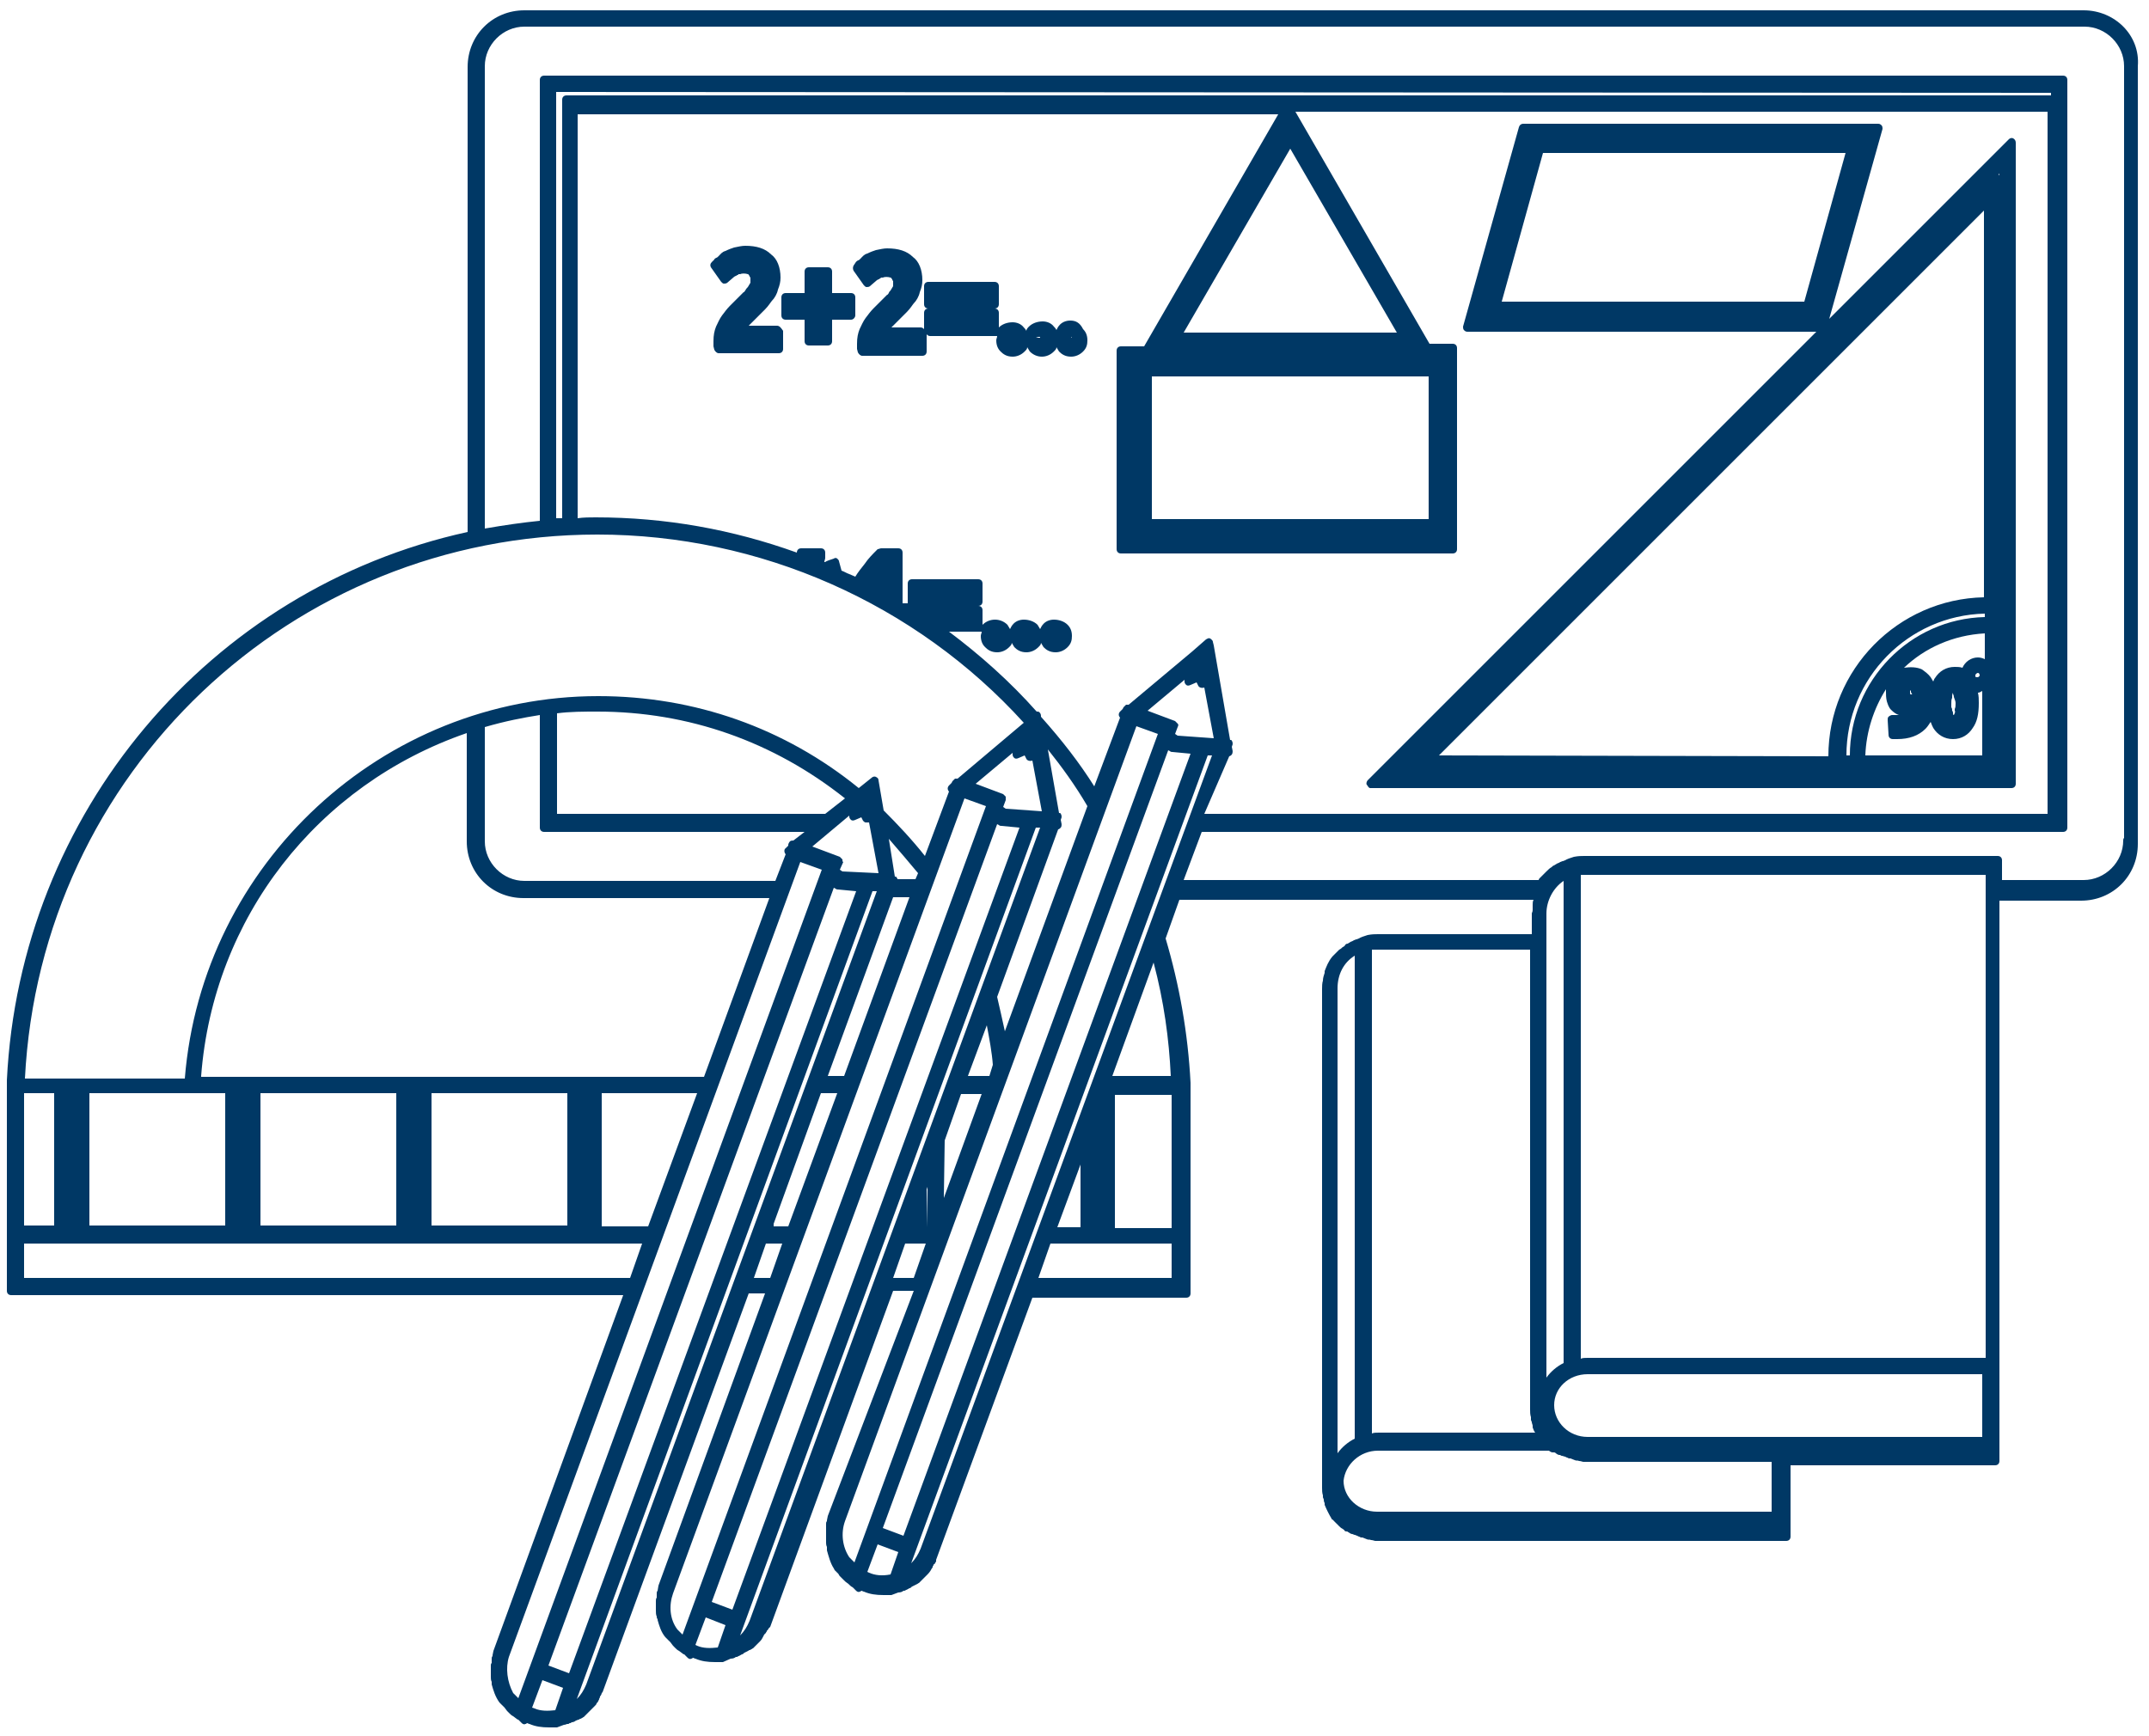
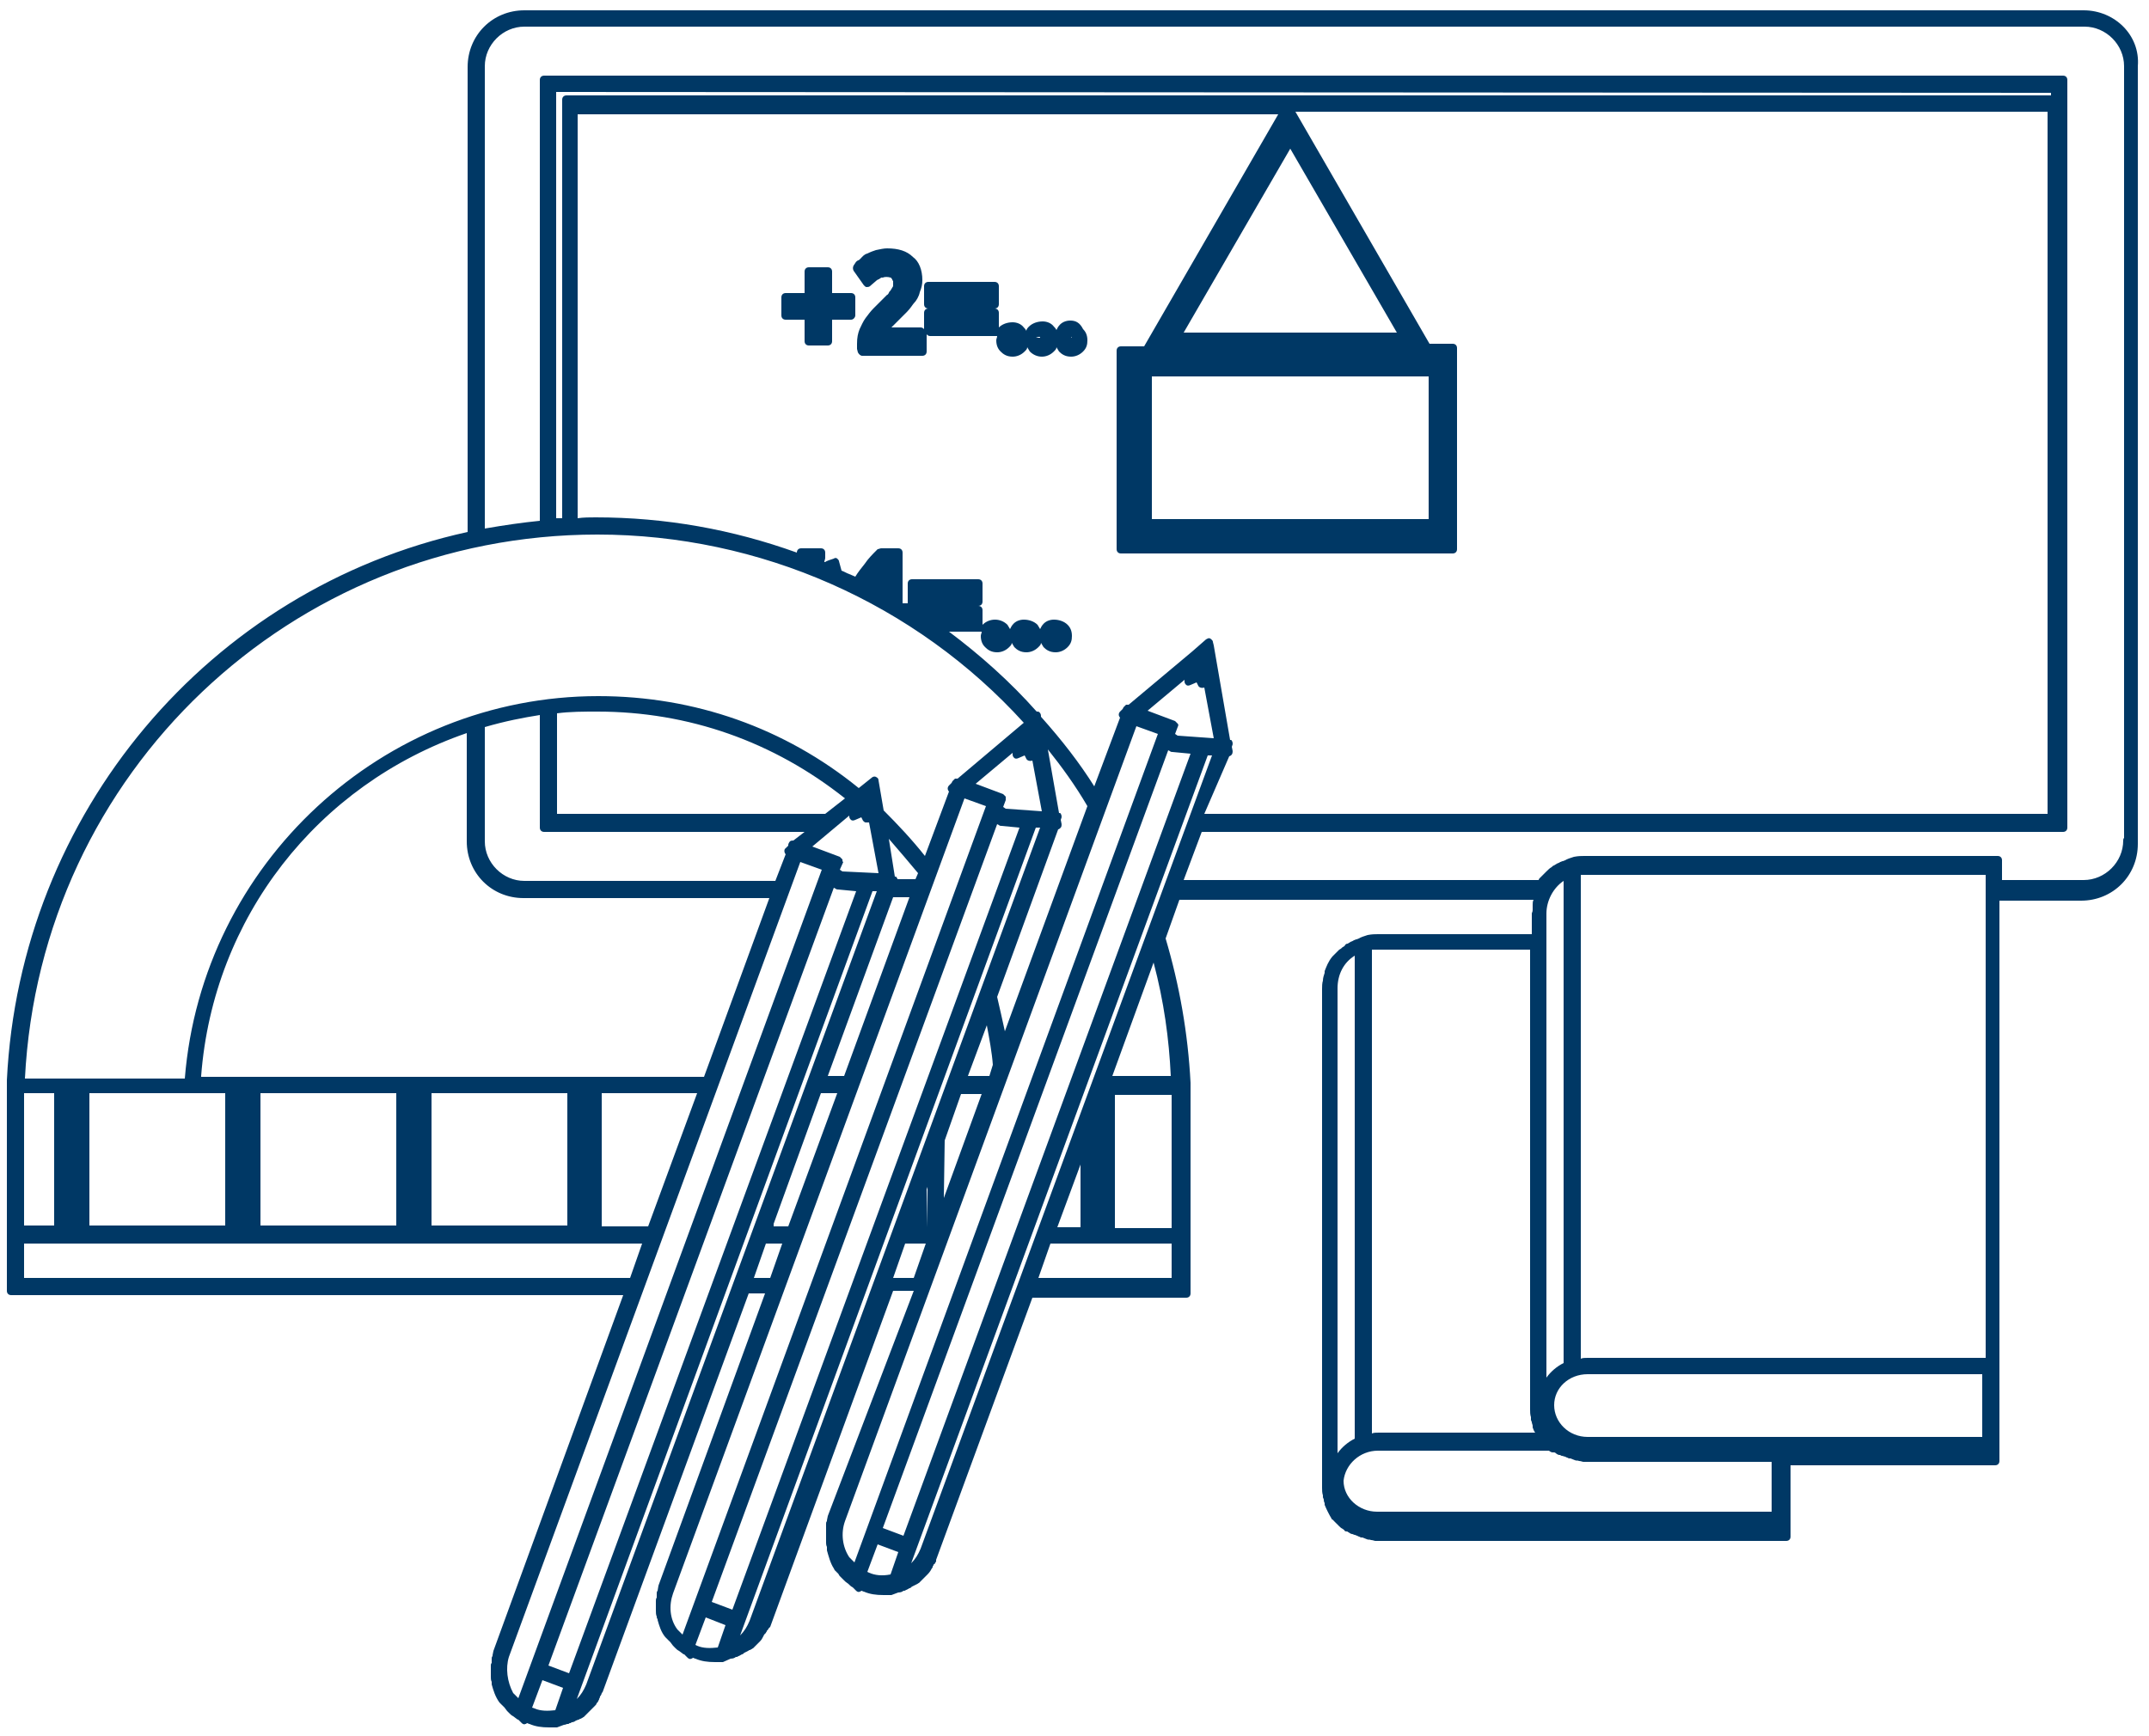
<svg xmlns="http://www.w3.org/2000/svg" version="1.1" id="Layer_1" x="0px" y="0px" viewBox="0 0 250 202" style="enable-background:new 0 0 250 202;" xml:space="preserve">
  <style type="text/css">
	.st0{fill:#003865;}
</style>
  <g>
    <path class="st0" d="M242.4,1.2H61c-3.7,0-6.6,2.9-6.6,6.6v54.1C24.3,68.5,2.3,94.7,0.8,125.7v24.5c0,0.3,0.2,0.5,0.5,0.5h71.2   l-15.1,41.4l-0.1,0.5c0,0,0,0.1,0,0.1c-0.1,0.1-0.1,0.2-0.1,0.3v0.4c0,0,0,0.1,0,0.1c-0.1,0.1-0.1,0.2-0.1,0.3v1.3   c0,0.2,0,0.4,0.1,0.6v0.2c0,0,0,0.1,0,0.1c0.2,0.7,0.4,1.4,0.9,2.1l0.3,0.3c0.1,0.1,0.2,0.2,0.3,0.3c0.1,0.1,0.2,0.3,0.3,0.4   l0.3,0.3c0.1,0.1,0.2,0.2,0.4,0.3c0.1,0.1,0.3,0.2,0.4,0.3c0,0,0.1,0.1,0.2,0.1l0.4,0.4c0.1,0.1,0.3,0.2,0.4,0.1   c0.1,0,0.1,0,0.2-0.1c0.1,0,0.2,0.1,0.3,0.1c0.7,0.3,1.4,0.4,2.3,0.4c0.2,0,0.4,0,0.6,0c0.1,0,0.2,0,0.3,0l0.8-0.3h0   c0.2,0,0.3-0.1,0.4-0.1c0,0,0.1,0,0.1,0c0.1,0,0.1-0.1,0.2-0.1c0.1,0,0.1,0,0.2-0.1c0.3,0,0.5-0.2,0.5-0.2c0.1,0,0.2-0.1,0.3-0.1   c0.1,0,0.1-0.1,0.2-0.1c0.1,0,0.2-0.1,0.2-0.1c0.1,0,0.1-0.1,0.2-0.1l1.3-1.3c0.1-0.1,0.2-0.2,0.2-0.3c0.1-0.1,0.2-0.2,0.2-0.3   c0,0,0.1-0.1,0.1-0.2c0-0.1,0.1-0.1,0.1-0.3c0.1-0.1,0.2-0.3,0.2-0.4c0,0,0.1-0.1,0.1-0.1l17-46.4H89l-12.4,34l-0.1,0.6   c-0.1,0.1-0.1,0.2-0.1,0.3v0.4c0,0,0,0.1,0,0.1c-0.1,0.1-0.1,0.3-0.1,0.4v1.1c0,0.2,0,0.5,0.1,0.7c0,0.1,0,0.2,0.1,0.3   c0,0,0,0.1,0,0.1c0.2,0.7,0.4,1.4,0.9,2l0.3,0.3c0.1,0.1,0.2,0.2,0.3,0.3c0.1,0.1,0.2,0.3,0.3,0.4l0.3,0.3c0.1,0.1,0.2,0.2,0.4,0.3   c0.1,0.1,0.3,0.2,0.4,0.3c0,0,0.1,0.1,0.2,0.1l0.4,0.4c0.1,0.1,0.3,0.2,0.4,0.1c0.1,0,0.1,0,0.2-0.1c0.1,0,0.2,0.1,0.3,0.1   c0.7,0.3,1.4,0.4,2.3,0.4c0.2,0,0.4,0,0.6,0c0.1,0,0.2,0,0.3,0L85,193c0.3,0,0.5-0.1,0.6-0.2l0.1,0c0.1,0,0.2-0.1,0.2-0.1   c0.1,0,0.2-0.1,0.4-0.2l0,0c0.1,0,0.2-0.1,0.2-0.1c0,0,0.1-0.1,0.1-0.1c0.1,0,0.2-0.1,0.2-0.1c0.1,0,0.2-0.1,0.2-0.1   c0.1,0,0.1-0.1,0.2-0.1c0.1,0,0.2-0.1,0.2-0.1c0.1,0,0.1-0.1,0.2-0.1l0.8-0.8c0.2-0.2,0.3-0.4,0.4-0.6l0.1-0.2   c0.1-0.1,0.1-0.1,0.2-0.2c0-0.1,0.1-0.1,0.1-0.2c0-0.1,0.1-0.1,0.1-0.1c0-0.1,0.1-0.1,0.1-0.2c0.1-0.1,0.1-0.1,0.2-0.2l14.3-39.1   h2.4l-10,26.2l-0.1,0.5c0,0,0,0.1,0,0.1c-0.1,0.1-0.1,0.2-0.1,0.3v2.2c0,0.1,0,0.3,0.1,0.5v0.3c0,0,0,0.1,0,0.1   c0.2,0.7,0.4,1.5,0.8,2.1l0.1,0.2c0,0,0.1,0.1,0.1,0.1l0.2,0.2c0,0,0.1,0.1,0.1,0.1c0.1,0.1,0.1,0.2,0.2,0.3l0.5,0.5   c0.1,0.1,0.2,0.2,0.5,0.4l0.1,0.1c0.1,0.1,0.2,0.2,0.4,0.3l0.4,0.4c0.1,0.1,0.3,0.2,0.4,0.1c0.1,0,0.1,0,0.2-0.1   c0.1,0,0.2,0.1,0.3,0.1c0.7,0.3,1.4,0.4,2.3,0.4c0.2,0,0.4,0,0.6,0c0.1,0,0.2,0,0.3,0l0.8-0.3h0c0.3,0,0.5-0.1,0.6-0.2l0.1,0   c0.1,0,0.2-0.1,0.2-0.1c0.1,0,0.2-0.1,0.4-0.2l0,0c0.1,0,0.2-0.1,0.2-0.1c0,0,0.1-0.1,0.1-0.1c0.1,0,0.2-0.1,0.2-0.1   c0.1,0,0.2-0.1,0.2-0.1c0.1,0,0.2-0.1,0.2-0.1c0.1,0,0.1-0.1,0.2-0.1l0.9-0.9c0.2-0.2,0.4-0.4,0.6-0.8c0.1-0.1,0.1-0.1,0.1-0.2   c0-0.1,0.1-0.1,0.1-0.2c0-0.1,0.1-0.1,0.1-0.1c0.1-0.1,0.1-0.2,0.2-0.3c0,0,0-0.1,0-0.2l11.2-30.5H138c0.3,0,0.5-0.2,0.5-0.5   l0-24.5c-0.3-5.8-1.3-11.4-2.9-16.8l1.6-4.5h41.2c-0.1,0.2-0.1,0.4-0.1,0.6v0.2c0,0.1,0,0.3,0,0.4c0,0.2-0.1,0.3-0.1,0.4v2.4h-17.9   c-0.3,0-0.7,0-1.2,0.1l-0.6,0.2c-0.2,0.1-0.3,0.1-0.4,0.2c-0.1,0-0.2,0.1-0.3,0.1c-0.1,0-0.2,0.1-0.3,0.1c0,0,0,0,0,0   c-0.1,0.1-0.2,0.1-0.4,0.2c-0.1,0.1-0.2,0.1-0.3,0.2c-0.2,0-0.3,0.1-0.4,0.3c-0.1,0-0.1,0.1-0.2,0.1c-0.1,0.1-0.2,0.2-0.4,0.3   l-0.8,0.8c-0.5,0.6-0.7,1.2-0.9,1.7c0,0.1,0,0.1,0,0.2v0c-0.1,0.3-0.2,0.6-0.2,0.9c-0.1,0.3-0.1,0.7-0.1,1v58c0,0.3,0,0.6,0.1,0.9   c0,0.1,0,0.1,0,0.2c0,0.1,0.1,0.2,0.1,0.3c0,0.1,0,0.2,0.1,0.4v0c0,0.1,0,0.1,0,0.2c0.2,0.5,0.5,1.1,0.8,1.6c0,0,0,0.1,0.1,0.1   l0.8,0.8c0.1,0.1,0.2,0.2,0.4,0.3c0.1,0.1,0.2,0.1,0.2,0.2c0.1,0.1,0.2,0.1,0.3,0.1c0.1,0,0.1,0.1,0.2,0.1c0.1,0.1,0.3,0.2,0.4,0.2   c0,0,0,0,0,0c0.1,0,0.2,0.1,0.3,0.1c0.1,0,0.2,0.1,0.3,0.1c0.1,0.1,0.3,0.1,0.4,0.2c0,0,0.1,0,0.2,0l0.5,0.2c0.2,0.1,0.3,0,0.5,0.1   c0.2,0,0.4,0.1,0.5,0.1h47.8c0.3,0,0.5-0.2,0.5-0.5v-8.3h23.8c0.3,0,0.5-0.2,0.5-0.5v-65.2h9.5c3.7,0,6.6-2.9,6.6-6.6V7.7   C249,4.1,246,1.2,242.4,1.2z M107.1,180.2c-0.3,0.7-0.6,1.2-1.1,1.7l34.5-94l0.5,0L107.1,180.2z M61.9,198.7l1.2-3.2l2.4,0.9   l-0.9,2.6c-0.9,0.1-1.7,0.1-2.4-0.2L61.9,198.7z M91.4,99.4l-1.2,3.1H61c-2.5,0-4.6-2.1-4.6-4.6V84.6c2.4-0.7,4.5-1.1,6.4-1.4v13.1   c0,0.3,0.2,0.5,0.5,0.5h30.3l-1.3,1c-0.1,0-0.3,0-0.4,0.1c-0.1,0.1-0.2,0.3-0.2,0.4v0.1l-0.3,0.3C91.2,98.8,91.2,99.2,91.4,99.4z    M2.8,142.6v-15.4h3.5v15.4H2.8z M8.4,127.3v15.4V127.3C8.4,127.3,8.4,127.3,8.4,127.3z M10.4,142.6v-15.4h15.8v15.4H10.4z    M50.2,142.6v-15.4H66v15.4H50.2z M30.3,142.6v-15.4h15.8v15.4H30.3z M2.8,144.7h71.9l-1.4,4H2.8V144.7z M70,142.7v-15.4   c0,0,0-0.1,0-0.1h11.1l-5.7,15.5H70z M23.4,125.2c1.4-18.4,13.5-33.9,30.9-39.9v12.6c0,3.7,2.9,6.6,6.6,6.6h28.6l-7.6,20.8H23.4z    M64.8,94.7V83c1.5-0.2,3.1-0.2,4.7-0.2c10.6,0,20.5,3.5,28.8,10.1L96,94.7H64.8z M98,100c-0.1-0.1-0.2-0.2-0.3-0.3l-3.2-1.2   l4.3-3.6l0,0.1c0,0.2,0.1,0.3,0.2,0.4c0.1,0.1,0.3,0.1,0.5,0l0.7-0.3l0.2,0.4c0.1,0.1,0.2,0.2,0.3,0.2c0.1,0,0.3,0,0.4,0l0,0   l1.1,5.9l-4.2-0.2l-0.3-0.2l0.4-0.9C98,100.3,98,100.1,98,100z M103.4,97.6c1.3,1.5,2.4,2.8,3.4,4l-0.3,0.7h-2.1   c0-0.1,0-0.1-0.1-0.2c0-0.1-0.1-0.1-0.2-0.1L103.4,97.6z M105.8,104.4l-7.6,20.8h-1.9l7.6-20.8H105.8z M97.4,127.2l-5.7,15.5h-1.7   v-0.3l5.5-15.2H97.4z M63.8,193.8l33.2-90.5l0.2,0.1c0.1,0.1,0.2,0.1,0.3,0.1l2.1,0.2l-33.4,91L63.8,193.8z M238.6,10.8v0.3H65.9   c-0.3,0-0.5,0.2-0.5,0.5v48.7c-0.1,0-0.3,0-0.4,0c-0.1,0-0.2,0-0.3,0V10.7L238.6,10.8z M114.2,127.3l-4.4,12.1l0.1-6.7l1.9-5.4   H114.2z M107.9,138.1v4.7l-0.1-4.4L107.9,138.1z M117,92.7c-0.1-0.1-0.2-0.2-0.3-0.3l-3.2-1.2l4.3-3.6l0,0.2c0,0.2,0.1,0.3,0.2,0.4   c0.1,0.1,0.3,0.1,0.5,0l0.7-0.3l0.2,0.4c0.1,0.2,0.4,0.3,0.7,0.2l0,0l1.1,5.9l-4.2-0.3l-0.3-0.2l0.3-0.8C117,93,117,92.9,117,92.7z    M123.1,96.5c0.1,0,0.2-0.1,0.3-0.2c0.1-0.1,0.1-0.3,0.1-0.4l-0.1-0.5l0.1-0.3c0-0.1,0-0.3-0.1-0.4c0-0.1-0.1-0.1-0.2-0.1l-1.3-7.4   c1.6,2,3.2,4.2,4.6,6.6l-9.6,26.2c-0.3-1.4-0.6-2.7-0.9-4L123.1,96.5z M137,84.2c-0.1-0.1-0.2-0.2-0.3-0.3l-3.2-1.2l4.3-3.6l0,0.2   c0,0.2,0.1,0.3,0.2,0.4c0.1,0.1,0.3,0.1,0.5,0l0.7-0.3l0.2,0.4c0.1,0.2,0.4,0.3,0.7,0.2l0,0l1.1,5.9l-4.2-0.3l-0.3-0.2l0.3-0.8   C137.1,84.4,137.1,84.3,137,84.2z M143,88L143,88c0.3-0.1,0.4-0.3,0.4-0.6l-0.1-0.5l0.1-0.3c0-0.1,0-0.3-0.1-0.4   c0-0.1-0.1-0.1-0.2-0.1l-1.9-11l-0.1-0.4c0-0.2-0.2-0.3-0.3-0.4c-0.2-0.1-0.3,0-0.5,0.1l-1.6,1.4l-7.4,6.2c-0.1,0-0.2,0-0.3,0   c-0.1,0.1-0.2,0.2-0.3,0.3l-0.1,0.2l-0.3,0.3c-0.2,0.2-0.2,0.5,0,0.7l0,0l-3,8c-1.7-2.7-3.7-5.3-6.2-8.1v-0.1   c0-0.2-0.1-0.4-0.3-0.5c-0.1,0-0.1,0-0.2,0c-3.1-3.5-6.6-6.6-10.2-9.3h3.7c0,0,0,0,0.1,0c0,0.2-0.1,0.3-0.1,0.5   c0,0.6,0.2,1,0.5,1.3c0.3,0.3,0.7,0.6,1.4,0.6c0.5,0,1-0.2,1.4-0.6c0.2-0.2,0.3-0.3,0.3-0.5c0.1,0.2,0.2,0.3,0.3,0.5   c0.3,0.3,0.7,0.6,1.4,0.6c0.5,0,1-0.2,1.4-0.6c0.2-0.2,0.3-0.3,0.3-0.5c0.1,0.2,0.2,0.3,0.3,0.5c0.3,0.3,0.7,0.6,1.4,0.6   c0.5,0,1-0.2,1.4-0.6c0.4-0.4,0.5-0.8,0.5-1.3c0-0.6-0.2-1-0.5-1.3c-0.4-0.4-1-0.6-1.6-0.6c-0.5,0-1,0.2-1.3,0.6   c-0.1,0.1-0.2,0.3-0.3,0.5c-0.1-0.2-0.2-0.3-0.3-0.5c-0.4-0.4-1-0.6-1.6-0.6c-0.5,0-1,0.2-1.3,0.6c-0.1,0.1-0.2,0.3-0.3,0.5   c-0.1-0.2-0.2-0.3-0.3-0.5c-0.8-0.8-2.1-0.8-2.9,0c0,0,0,0,0,0.1v-1.8c0-0.3-0.2-0.5-0.5-0.5c0.3,0,0.5-0.2,0.5-0.5v-2.1   c0-0.3-0.2-0.5-0.5-0.5h-7.7c-0.3,0-0.5,0.2-0.5,0.5v2.1c0,0.1,0,0.1,0,0.2h-0.6v-5.9c0-0.3-0.2-0.5-0.5-0.5h-2   c-0.1,0-0.3,0.1-0.4,0.1l-0.1,0.1c-0.5,0.5-1,1-1.4,1.6c-0.4,0.5-0.8,1-1.1,1.5c-0.2-0.1-0.5-0.2-0.7-0.3c-0.3-0.1-0.6-0.3-0.9-0.4   l-0.3-1.1c0-0.1-0.1-0.2-0.2-0.3c-0.1-0.1-0.3-0.1-0.4,0l-0.6,0.2c-0.2,0.1-0.3,0.1-0.4,0.2c0,0,0,0-0.1,0c0-0.2,0.1-0.3,0.1-0.5   v-0.6c0-0.3-0.2-0.5-0.5-0.5h-2.3c-0.3,0-0.5,0.2-0.5,0.5c-7.5-2.7-15.3-4.1-23.4-4.1c-0.7,0-1.4,0-2.1,0.1v-47h81.5l-15.6,27h-2.7   c-0.3,0-0.5,0.2-0.5,0.5v23.1c0,0.3,0.2,0.5,0.5,0.5h38.6c0.3,0,0.5-0.2,0.5-0.5V40.5c0-0.3-0.2-0.5-0.5-0.5h-2.7l-15.6-27h87.5   v81.7h-98.1L143,88z M116.1,74C116.2,74,116.2,74,116.1,74l0.1,0.1c0,0,0,0,0,0L116.1,74z M120.1,74.3L120.1,74.3l-0.4-0.3   c0,0,0,0,0,0c0,0,0,0,0,0c0,0,0,0,0,0l0,0c0,0,0.1,0,0.1,0c0,0-0.1,0-0.1,0L120.1,74.3z M123.7,74.3l-0.3-0.2c0,0-0.1,0-0.1,0   c0,0,0,0,0,0c0,0,0,0,0,0l0,0c0,0,0,0,0,0c0,0,0,0,0,0l0,0c0,0,0.1,0,0.1,0c0,0,0,0,0,0c0,0,0,0,0,0c0,0,0,0,0,0L123.7,74.3   L123.7,74.3z M134,60.5V43.8h32.2v16.6H134z M162.5,38.7h-24.8l12.4-21.4L162.5,38.7z M112.6,125.2l2.2-5.9   c0.3,1.6,0.6,3.2,0.7,4.6l-0.4,1.3H112.6z M135.9,87.3l0.2,0.1c0.1,0.1,0.2,0.1,0.3,0.1l2.1,0.2l-33.4,91l-2.4-0.9L135.9,87.3z    M116,95.9l0.2,0.1c0.1,0.1,0.2,0.1,0.3,0.1l2.1,0.2l-33.4,91l-2.4-0.9L116,95.9z M101.1,183l-0.2-0.1l1.2-3.2l2.4,0.9l-0.9,2.6   C102.6,183.4,101.8,183.3,101.1,183z M119.1,84.1l-7.7,6.5c-0.1,0-0.2,0-0.3,0c-0.1,0.1-0.2,0.2-0.3,0.3l-0.1,0.2l-0.3,0.3   c-0.2,0.2-0.2,0.5,0,0.7l-2.8,7.5c-1.5-1.9-3.2-3.7-4.8-5.3l-0.6-3.5c0-0.2-0.1-0.3-0.3-0.4c-0.2-0.1-0.4,0-0.5,0.1l-1.5,1.2   C91.3,84.7,80.8,81,69.6,81c-25.1,0-46.1,19.5-48.1,44.5H2.9c1.8-35.6,31-63.3,66.6-63.3C88.4,62.2,106.5,70.2,119.1,84.1z    M59.2,192.8l33.9-92.5l2.5,0.9l-35.3,96.4l-0.6-0.6C59,195.7,58.8,194.1,59.2,192.8z M101.5,103.7l0.5,0L68.2,196   c-0.3,0.7-0.6,1.2-1.1,1.7L101.5,103.7z M89.1,144.7H91l-1.4,4h-1.9L89.1,144.7z M78.3,185.4l33.9-92.5l2.5,0.9l-35.3,96.4   l-0.6-0.6C77.9,188.4,77.8,186.8,78.3,185.4z M84.4,189.1l-0.9,2.6c-0.9,0.1-1.7,0.1-2.4-0.2l-0.2-0.1l1.2-3.2L84.4,189.1z    M120.5,96.3l0.5,0l-33.8,92.3c-0.3,0.7-0.6,1.2-1.1,1.7L120.5,96.3z M105.3,144.7h2.4l-1.4,4h-2.4L105.3,144.7z M98.3,177   l33.9-92.5l2.5,0.9l-35.3,96.4l-0.6-0.6C98,180,97.8,178.4,98.3,177z M139.8,96.8H240c0.3,0,0.5-0.2,0.5-0.5v-87   c0-0.3-0.2-0.5-0.5-0.5H63.3c-0.3,0-0.5,0.2-0.5,0.5v51.3c-2,0.2-4.1,0.5-6.4,0.9V7.7c0-2.5,2.1-4.6,4.6-4.6h181.5   c2.5,0,4.6,2.1,4.6,4.6v89.8c-0.1,0.1-0.1,0.2-0.1,0.3c0,2.5-2.1,4.6-4.6,4.6h-9.5v-2.3c0-0.3-0.2-0.5-0.5-0.5h-48.1   c-0.3,0-0.7,0-1.2,0.1l-0.6,0.2c-0.2,0.1-0.3,0.1-0.4,0.2c-0.1,0-0.2,0.1-0.3,0.1c-0.1,0-0.2,0.1-0.3,0.1c0,0,0,0,0,0   c-0.1,0.1-0.2,0.1-0.4,0.2c-0.1,0.1-0.2,0.1-0.3,0.2c-0.1,0-0.2,0.1-0.3,0.2c-0.2,0.1-0.4,0.3-0.6,0.5l-0.8,0.8   c0,0-0.1,0.1-0.1,0.2h-41.3L139.8,96.8z M178.1,164.9v0.1c0,0.1,0,0.1,0,0.2c0,0.1,0.1,0.2,0.1,0.3c0,0.1,0.1,0.3,0.1,0.4   c0,0.1,0,0.1,0,0.2c0.1,0.3,0.2,0.5,0.3,0.6h-18.2c-0.3,0-0.6,0-0.8,0.1v-56.3c0.1,0,0.3,0,0.5,0H178V164   C178,164.3,178,164.6,178.1,164.9z M181.9,158.6c-0.8,0.4-1.5,1-2,1.7v-54c0-1.5,0.8-3,2-3.8V158.6z M231,101.7V158h-46.3   c-0.3,0-0.6,0-0.8,0.1v-56.3c0.1,0,0.3,0,0.5,0H231z M160.3,168.8h19.9c0.1,0.1,0.3,0.2,0.4,0.2c0,0,0.1,0,0.2,0   c0.1,0,0.2,0.1,0.2,0.1c0.1,0.1,0.3,0.2,0.4,0.2c0,0,0.1,0,0.1,0c0,0,0.1,0.1,0.2,0.1c0.1,0,0.3,0.1,0.4,0.1   c0.1,0.1,0.3,0.1,0.4,0.2c0,0,0.1,0,0.2,0l0.5,0.2c0.2,0.1,0.3,0,0.5,0.1c0.2,0,0.4,0.1,0.5,0.1h21.9v5.8h-45.9   c-2.1,0-3.9-1.6-3.9-3.6C156.5,170.4,158.2,168.8,160.3,168.8z M180.8,163.5c0-2,1.7-3.6,3.9-3.6h45.9v7.3h-45.9   C182.5,167.2,180.8,165.5,180.8,163.5z M157.6,167.4c-0.8,0.4-1.5,1-2,1.7V115c0-1.6,0.7-3,2-3.8V167.4z M136.3,127.4v15.5h-6.6   c0,0,0-0.1,0-0.1v-15.4H136.3z M125.7,135.5v7.3H123L125.7,135.5z M129.4,125.2l4.8-13.2c1.2,4.5,1.8,8.9,2,13.2H129.4z    M122.2,144.7h14.1v4h-15.5L122.2,144.7z" />
-     <path class="st0" d="M90.4,37.9h-3.3c0.1-0.1,0.3-0.3,0.4-0.4L89,36c0.4-0.4,0.7-0.9,0.8-1c0.3-0.3,0.6-0.8,0.7-1.3   c0.2-0.5,0.3-0.9,0.3-1.4c0-1.2-0.4-2.2-1.1-2.7c-0.7-0.7-1.7-1-3-1c-0.4,0-0.8,0.1-1.3,0.2c-0.3,0.1-0.6,0.2-1,0.4   c-0.4,0.1-0.6,0.4-0.8,0.6c-0.1,0.1-0.2,0.2-0.3,0.2c-0.1,0.1-0.2,0.1-0.2,0.2l-0.3,0.3c-0.2,0.2-0.2,0.4-0.1,0.6l1.2,1.7   c0.1,0.1,0.2,0.2,0.3,0.2c0.1,0,0.3,0,0.4-0.1l0.7-0.6c0.1-0.1,0.1-0.1,0.3-0.2c0.1,0,0.1-0.1,0.2-0.1c0,0,0.1,0,0.1-0.1   c0.1,0,0.1,0,0.2,0c0.2-0.1,0.6-0.1,0.9,0c0,0,0.1,0,0.1,0.1c0,0,0,0,0.1,0.1c0,0.1,0,0.1,0.1,0.2c0,0.1,0,0.1,0,0.2   c0,0.2,0,0.3,0,0.4c-0.1,0.2-0.2,0.3-0.3,0.5c-0.1,0.1-0.2,0.2-0.3,0.4c-0.1,0.1-0.1,0.2-0.2,0.2l-1.6,1.6   c-0.3,0.3-0.6,0.7-0.9,1.1c-0.3,0.4-0.5,0.9-0.7,1.3c-0.2,0.5-0.3,1-0.3,1.7v0.5c0,0,0,0.1,0,0.1l0.1,0.4c0.1,0.2,0.3,0.4,0.5,0.4   h7c0.3,0,0.5-0.2,0.5-0.5v-2.1C90.9,38.2,90.7,37.9,90.4,37.9z" />
    <path class="st0" d="M99.5,36.7v-2.1c0-0.3-0.2-0.5-0.5-0.5h-2.2v-2.5c0-0.3-0.2-0.5-0.5-0.5h-2.2c-0.3,0-0.5,0.2-0.5,0.5v2.5h-2.2   c-0.3,0-0.5,0.2-0.5,0.5v2.1c0,0.3,0.2,0.5,0.5,0.5h2.2v2.5c0,0.3,0.2,0.5,0.5,0.5h2.2c0.3,0,0.5-0.2,0.5-0.5v-2.5H99   C99.3,37.2,99.5,36.9,99.5,36.7z" />
    <path class="st0" d="M124.5,37.3c-0.5,0-1,0.2-1.3,0.6c-0.1,0.1-0.2,0.3-0.3,0.5c-0.1-0.2-0.2-0.3-0.3-0.4   c-0.3-0.4-0.8-0.6-1.3-0.6c-0.6,0-1.2,0.2-1.6,0.6c-0.1,0.1-0.3,0.3-0.3,0.5c-0.1-0.2-0.2-0.3-0.3-0.4c-0.3-0.4-0.8-0.6-1.3-0.6   c-0.6,0-1.2,0.2-1.6,0.6c0,0,0,0,0,0.1v-1.8c0-0.3-0.2-0.5-0.5-0.5c0.3,0,0.5-0.2,0.5-0.5v-2.1c0-0.3-0.2-0.5-0.5-0.5h-7.7   c-0.3,0-0.5,0.2-0.5,0.5v2.1c0,0.3,0.2,0.5,0.5,0.5c-0.3,0-0.5,0.2-0.5,0.5v1.9c-0.1-0.1-0.2-0.2-0.4-0.2h-3.4   c0.1-0.1,0.2-0.2,0.3-0.3l1.5-1.5c0.4-0.4,0.7-0.9,0.8-1c0.3-0.3,0.6-0.8,0.7-1.3c0.2-0.5,0.3-0.9,0.3-1.4c0-1.2-0.4-2.2-1.1-2.7   c-0.7-0.7-1.7-1-3-1c-0.4,0-0.8,0.1-1.3,0.2c-0.3,0.1-0.6,0.2-1,0.4c-0.4,0.1-0.6,0.4-0.8,0.6c-0.1,0.1-0.2,0.2-0.3,0.2   c-0.1,0.1-0.2,0.1-0.3,0.3l-0.2,0.3c-0.1,0.2-0.1,0.4,0,0.6l1.2,1.7c0.1,0.1,0.2,0.2,0.3,0.2c0.1,0,0.3,0,0.4-0.1l0.7-0.6   c0.1-0.1,0.1-0.1,0.3-0.2c0.1,0,0.1-0.1,0.2-0.1c0,0,0.1-0.1,0.1-0.1c0.1,0,0.1,0,0.2,0c0.2-0.1,0.6-0.1,0.9,0c0,0,0.1,0,0.1,0.1   c0,0,0,0,0.1,0.1c0,0.1,0,0.1,0.1,0.2c0,0.1,0,0.1,0,0.2c0,0.2,0,0.3,0,0.4l-0.3,0.5c-0.1,0.1-0.2,0.2-0.2,0.3   c-0.1,0.1-0.1,0.2-0.2,0.2l-1.6,1.6c-0.3,0.3-0.6,0.7-0.9,1.1c-0.3,0.4-0.5,0.9-0.7,1.3c-0.2,0.5-0.3,1-0.3,1.7v0.5   c0,0,0,0.1,0,0.1l0.1,0.4c0.1,0.2,0.3,0.4,0.5,0.4h7c0.3,0,0.5-0.2,0.5-0.5v-2c0.1,0.1,0.2,0.2,0.4,0.2h7.7c0,0,0,0,0.1,0   c0,0.2-0.1,0.3-0.1,0.5c0,0.6,0.2,1,0.5,1.3c0.3,0.3,0.7,0.6,1.4,0.6c0.5,0,1-0.2,1.4-0.6c0.2-0.2,0.3-0.3,0.3-0.5   c0.1,0.2,0.2,0.3,0.3,0.5c0.4,0.4,0.9,0.6,1.4,0.6c0.5,0,1-0.2,1.4-0.6c0.2-0.2,0.3-0.3,0.3-0.5c0.1,0.2,0.2,0.3,0.3,0.5   c0.3,0.3,0.7,0.6,1.4,0.6c0.5,0,1-0.2,1.4-0.6c0.4-0.4,0.5-0.8,0.5-1.3c0-0.6-0.2-1-0.5-1.3C125.6,37.5,125.1,37.3,124.5,37.3z    M124.7,39.2C124.7,39.3,124.7,39.3,124.7,39.2c-0.1,0.1-0.1,0.1-0.1,0.1c0,0,0,0,0,0C124.6,39.2,124.6,39.2,124.7,39.2   C124.7,39.2,124.6,39.2,124.7,39.2C124.7,39.2,124.7,39.2,124.7,39.2z M120.5,39.2l0.3,0c0,0,0,0,0,0.1L120.5,39.2L120.5,39.2z    M121,39.3l-0.2,0c0,0,0-0.1,0-0.1c0,0,0,0,0,0c0,0,0,0,0,0c0,0,0,0,0,0l0,0c0,0,0.1,0,0.1,0l0,0C121,39.2,121,39.2,121,39.3   C121,39.2,121,39.3,121,39.3z" />
-     <path class="st0" d="M159.4,91.7H234c0.3,0,0.5-0.2,0.5-0.5V16.6c0-0.2-0.1-0.4-0.3-0.5c-0.2-0.1-0.4,0-0.5,0.1l-20.9,20.9   l6.2-22.1c0-0.1,0-0.3-0.1-0.4c-0.1-0.1-0.2-0.2-0.4-0.2h-41.3c-0.2,0-0.4,0.1-0.5,0.4L170.2,38c0,0.1,0,0.3,0.1,0.4   c0.1,0.1,0.2,0.2,0.4,0.2h40.6l-52.2,52.2c-0.1,0.1-0.2,0.4-0.1,0.5S159.2,91.7,159.4,91.7z M222.2,80.6v-0.2l0.1-0.1l0,0   c0,0,0,0.1,0,0.1c0,0.1,0,0.2,0.1,0.3c0,0,0,0.1,0.1,0.1c-0.1,0-0.2,0-0.2,0C222.2,80.8,222.2,80.7,222.2,80.6z M230.1,78.8   C230.1,78.8,230.1,78.8,230.1,78.8C230.1,78.8,230.1,78.8,230.1,78.8c-0.2,0-0.3,0-0.3-0.1c0,0,0-0.1,0-0.1c0,0,0,0,0,0   c0-0.1,0-0.1,0.1-0.2c0,0,0,0,0,0c0,0,0.1-0.1,0.2-0.1c0.1,0,0.2,0.1,0.2,0.3c0,0,0,0,0,0C230.3,78.7,230.2,78.7,230.1,78.8   C230.2,78.7,230.2,78.8,230.1,78.8z M227.3,83.2C227.3,83.2,227.3,83.2,227.3,83.2c-0.1,0-0.1-0.1-0.1-0.2c0-0.1,0-0.2-0.1-0.3   c0-0.1,0-0.3-0.1-0.4c0-0.1,0-0.2,0-0.4c0-0.3,0-0.5,0.1-0.7c0-0.1,0-0.1,0-0.2c0-0.1,0-0.2,0.1-0.4c0,0,0,0.1,0,0.1   c0,0.1,0.1,0.2,0.1,0.4c0.1,0.3,0.2,0.5,0.2,0.7c0,0.3,0,0.5-0.1,0.7c0,0.1,0,0.1,0,0.2C227.5,82.8,227.4,83,227.3,83.2z    M230.9,76.7c-0.2-0.1-0.5-0.2-0.8-0.2c-0.8,0-1.5,0.5-1.8,1.2c-0.3-0.1-0.6-0.1-0.9-0.1c-1,0-1.8,0.5-2.3,1.3   c-0.1,0.1-0.1,0.2-0.2,0.4c-0.1-0.2-0.2-0.3-0.3-0.5c-0.3-0.4-0.6-0.6-1-0.9c-0.6-0.3-1.4-0.3-2.1-0.2c2.4-2.3,5.7-3.8,9.4-4V76.7z    M219.4,80.2c0,0.1,0,0.3,0,0.3c0,0.3,0,0.7,0.1,1.1c0.1,0.3,0.2,0.7,0.5,1c0.3,0.3,0.6,0.5,0.9,0.6c0,0,0.1,0,0.1,0   c-0.1,0-0.2,0-0.4,0h-0.5c-0.1,0-0.3,0.1-0.4,0.2c-0.1,0.1-0.1,0.2-0.1,0.4l0.1,1.7c0,0.3,0.2,0.5,0.5,0.5h0.5   c1.4,0,2.5-0.4,3.3-1.2c0.2-0.2,0.4-0.5,0.6-0.8c0.1,0.3,0.2,0.5,0.3,0.7c0.5,0.8,1.3,1.3,2.3,1.3c1,0,1.8-0.5,2.3-1.3   c0.5-0.7,0.7-1.6,0.7-2.9c0-0.4,0-0.8-0.1-1.2c0.2,0,0.3-0.1,0.5-0.2v7.5h-13.6C217.1,85.1,218,82.4,219.4,80.2z M230.9,71.8   c-8.7,0.2-15.7,7.4-15.7,16.1h-0.4c0-9,7.2-16.3,16.1-16.5V71.8z M230.8,24.5v45c-10,0.2-18.1,8.4-18.1,18.5l-45.3-0.1L230.8,24.5z    M232.6,20.4c0,0-0.1-0.1-0.1-0.1c0,0,0,0,0,0l0.1-0.1V20.4z M163.2,89.7C163.2,89.7,163.2,89.7,163.2,89.7L163.2,89.7L163.2,89.7z    M214.7,17.8l-4.8,17.3h-35.2l4.8-17.3H214.7z" />
  </g>
</svg>